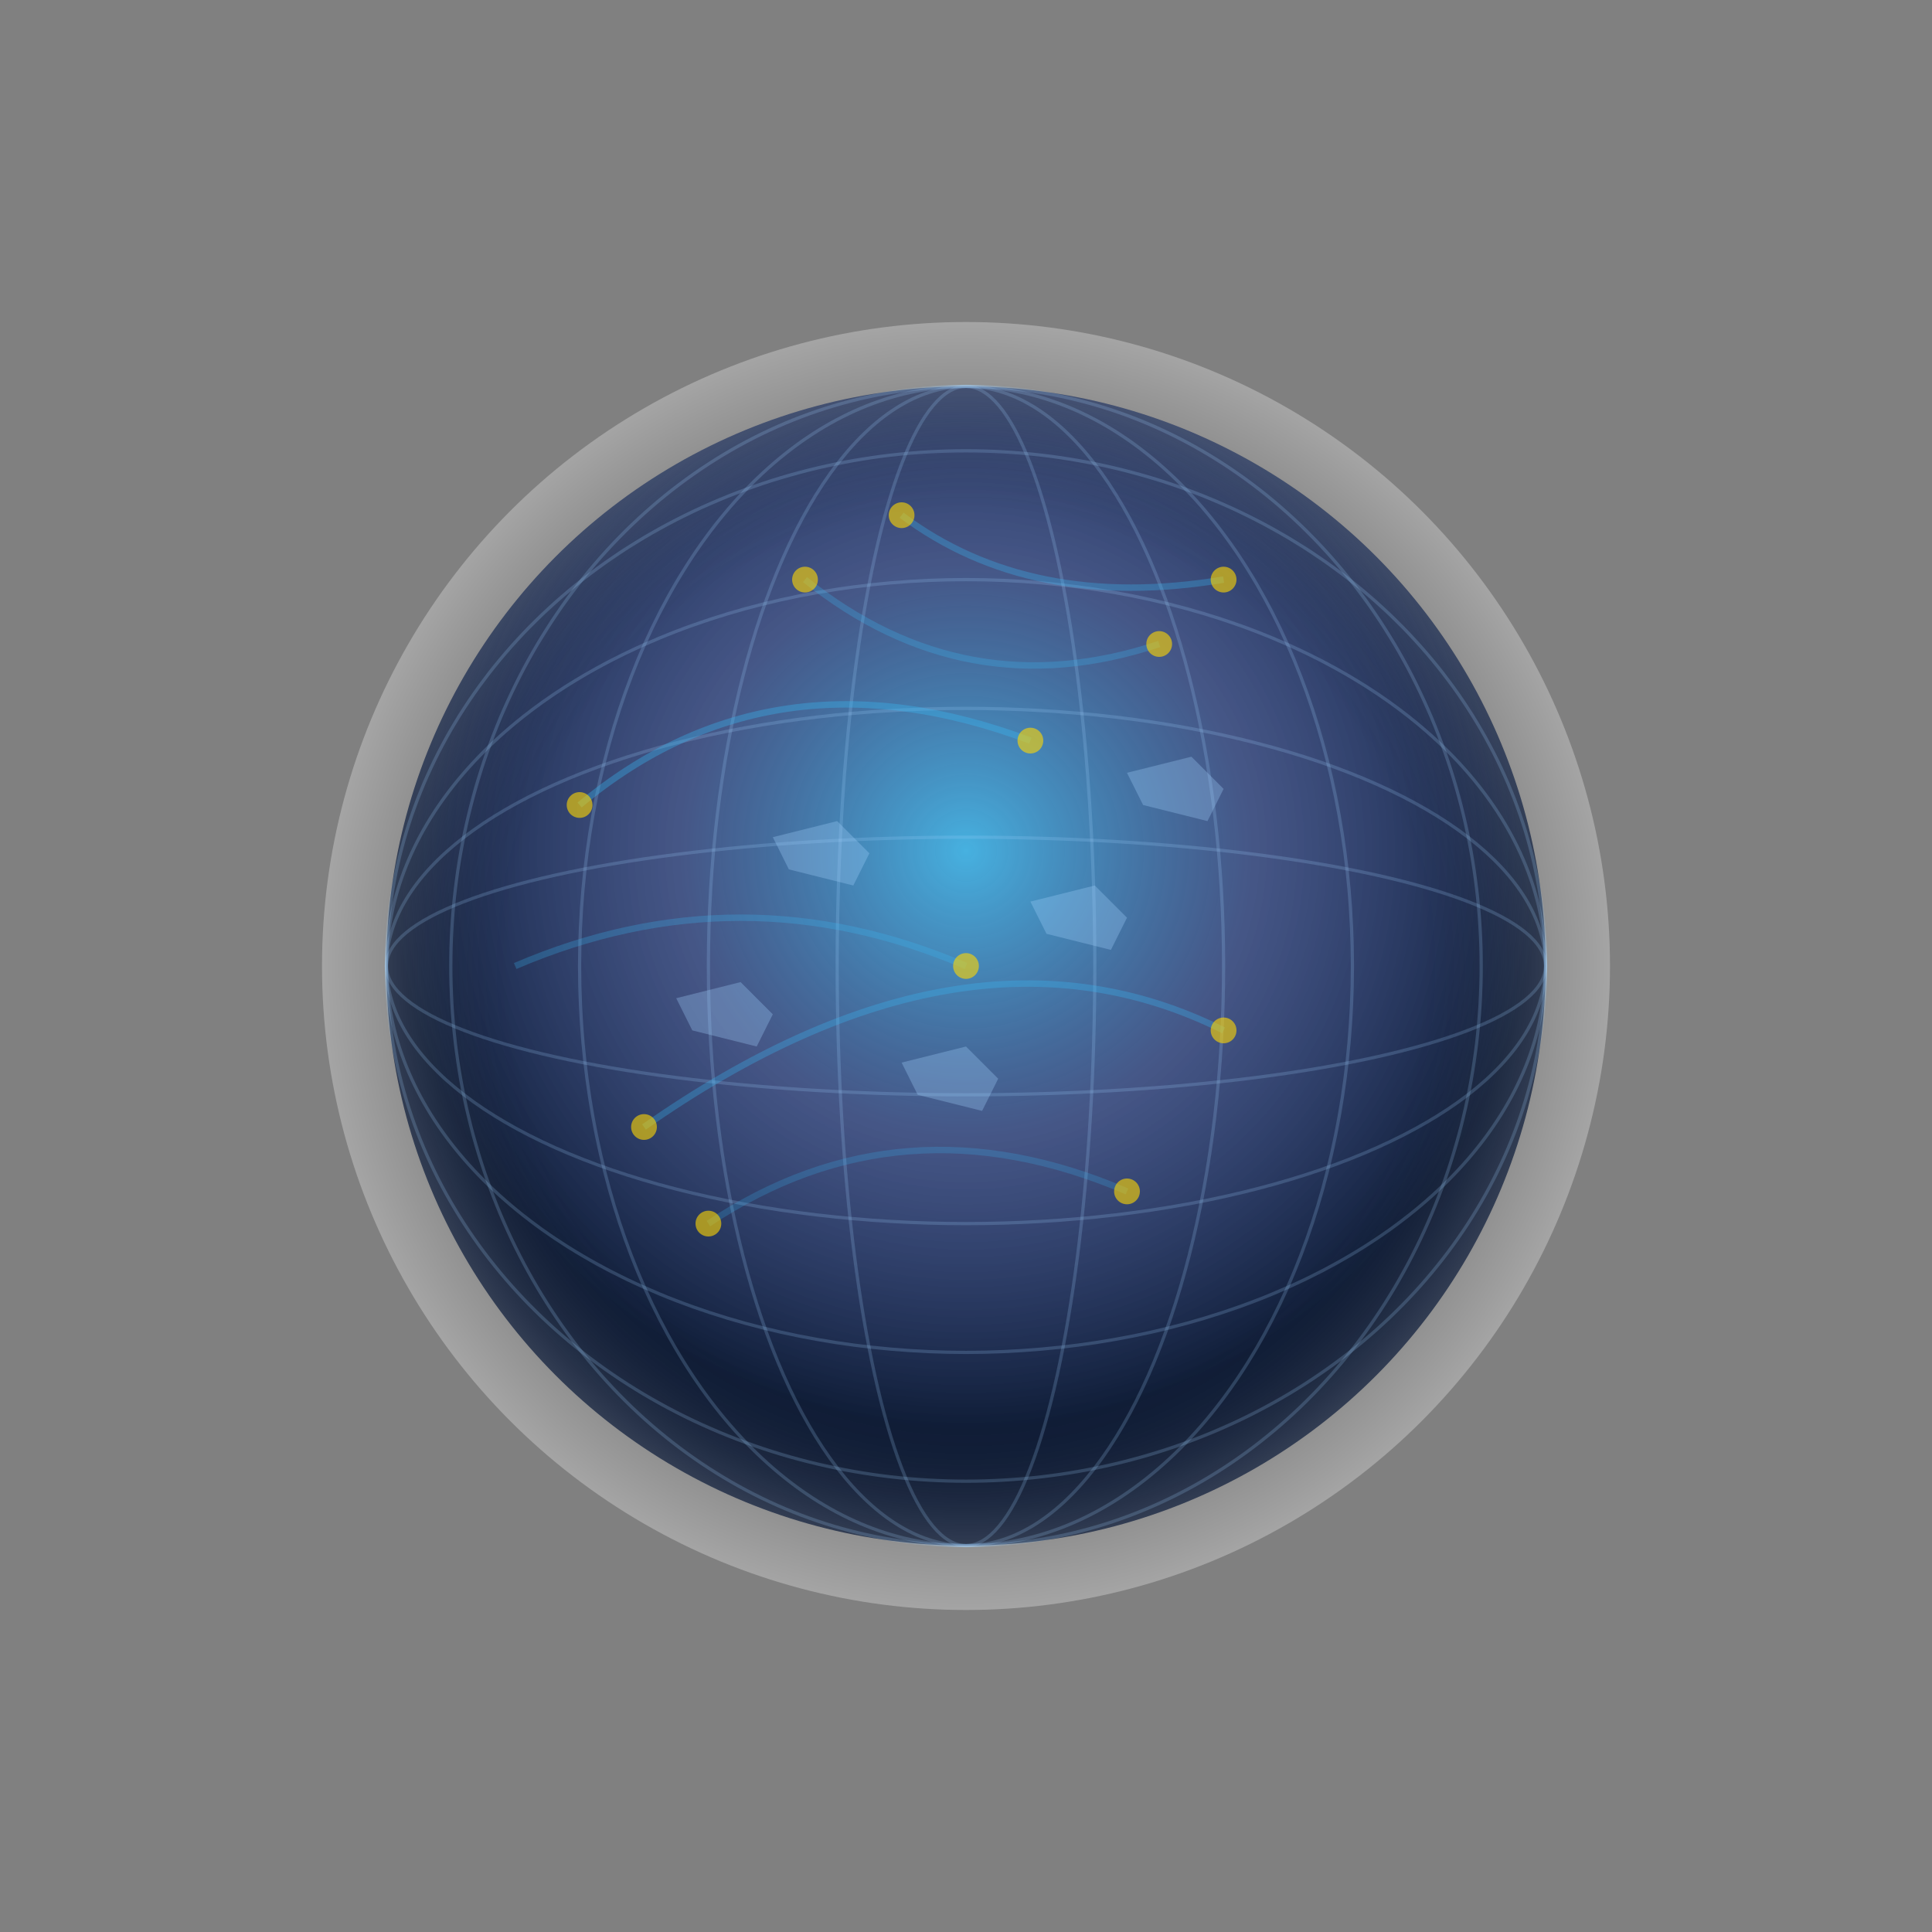
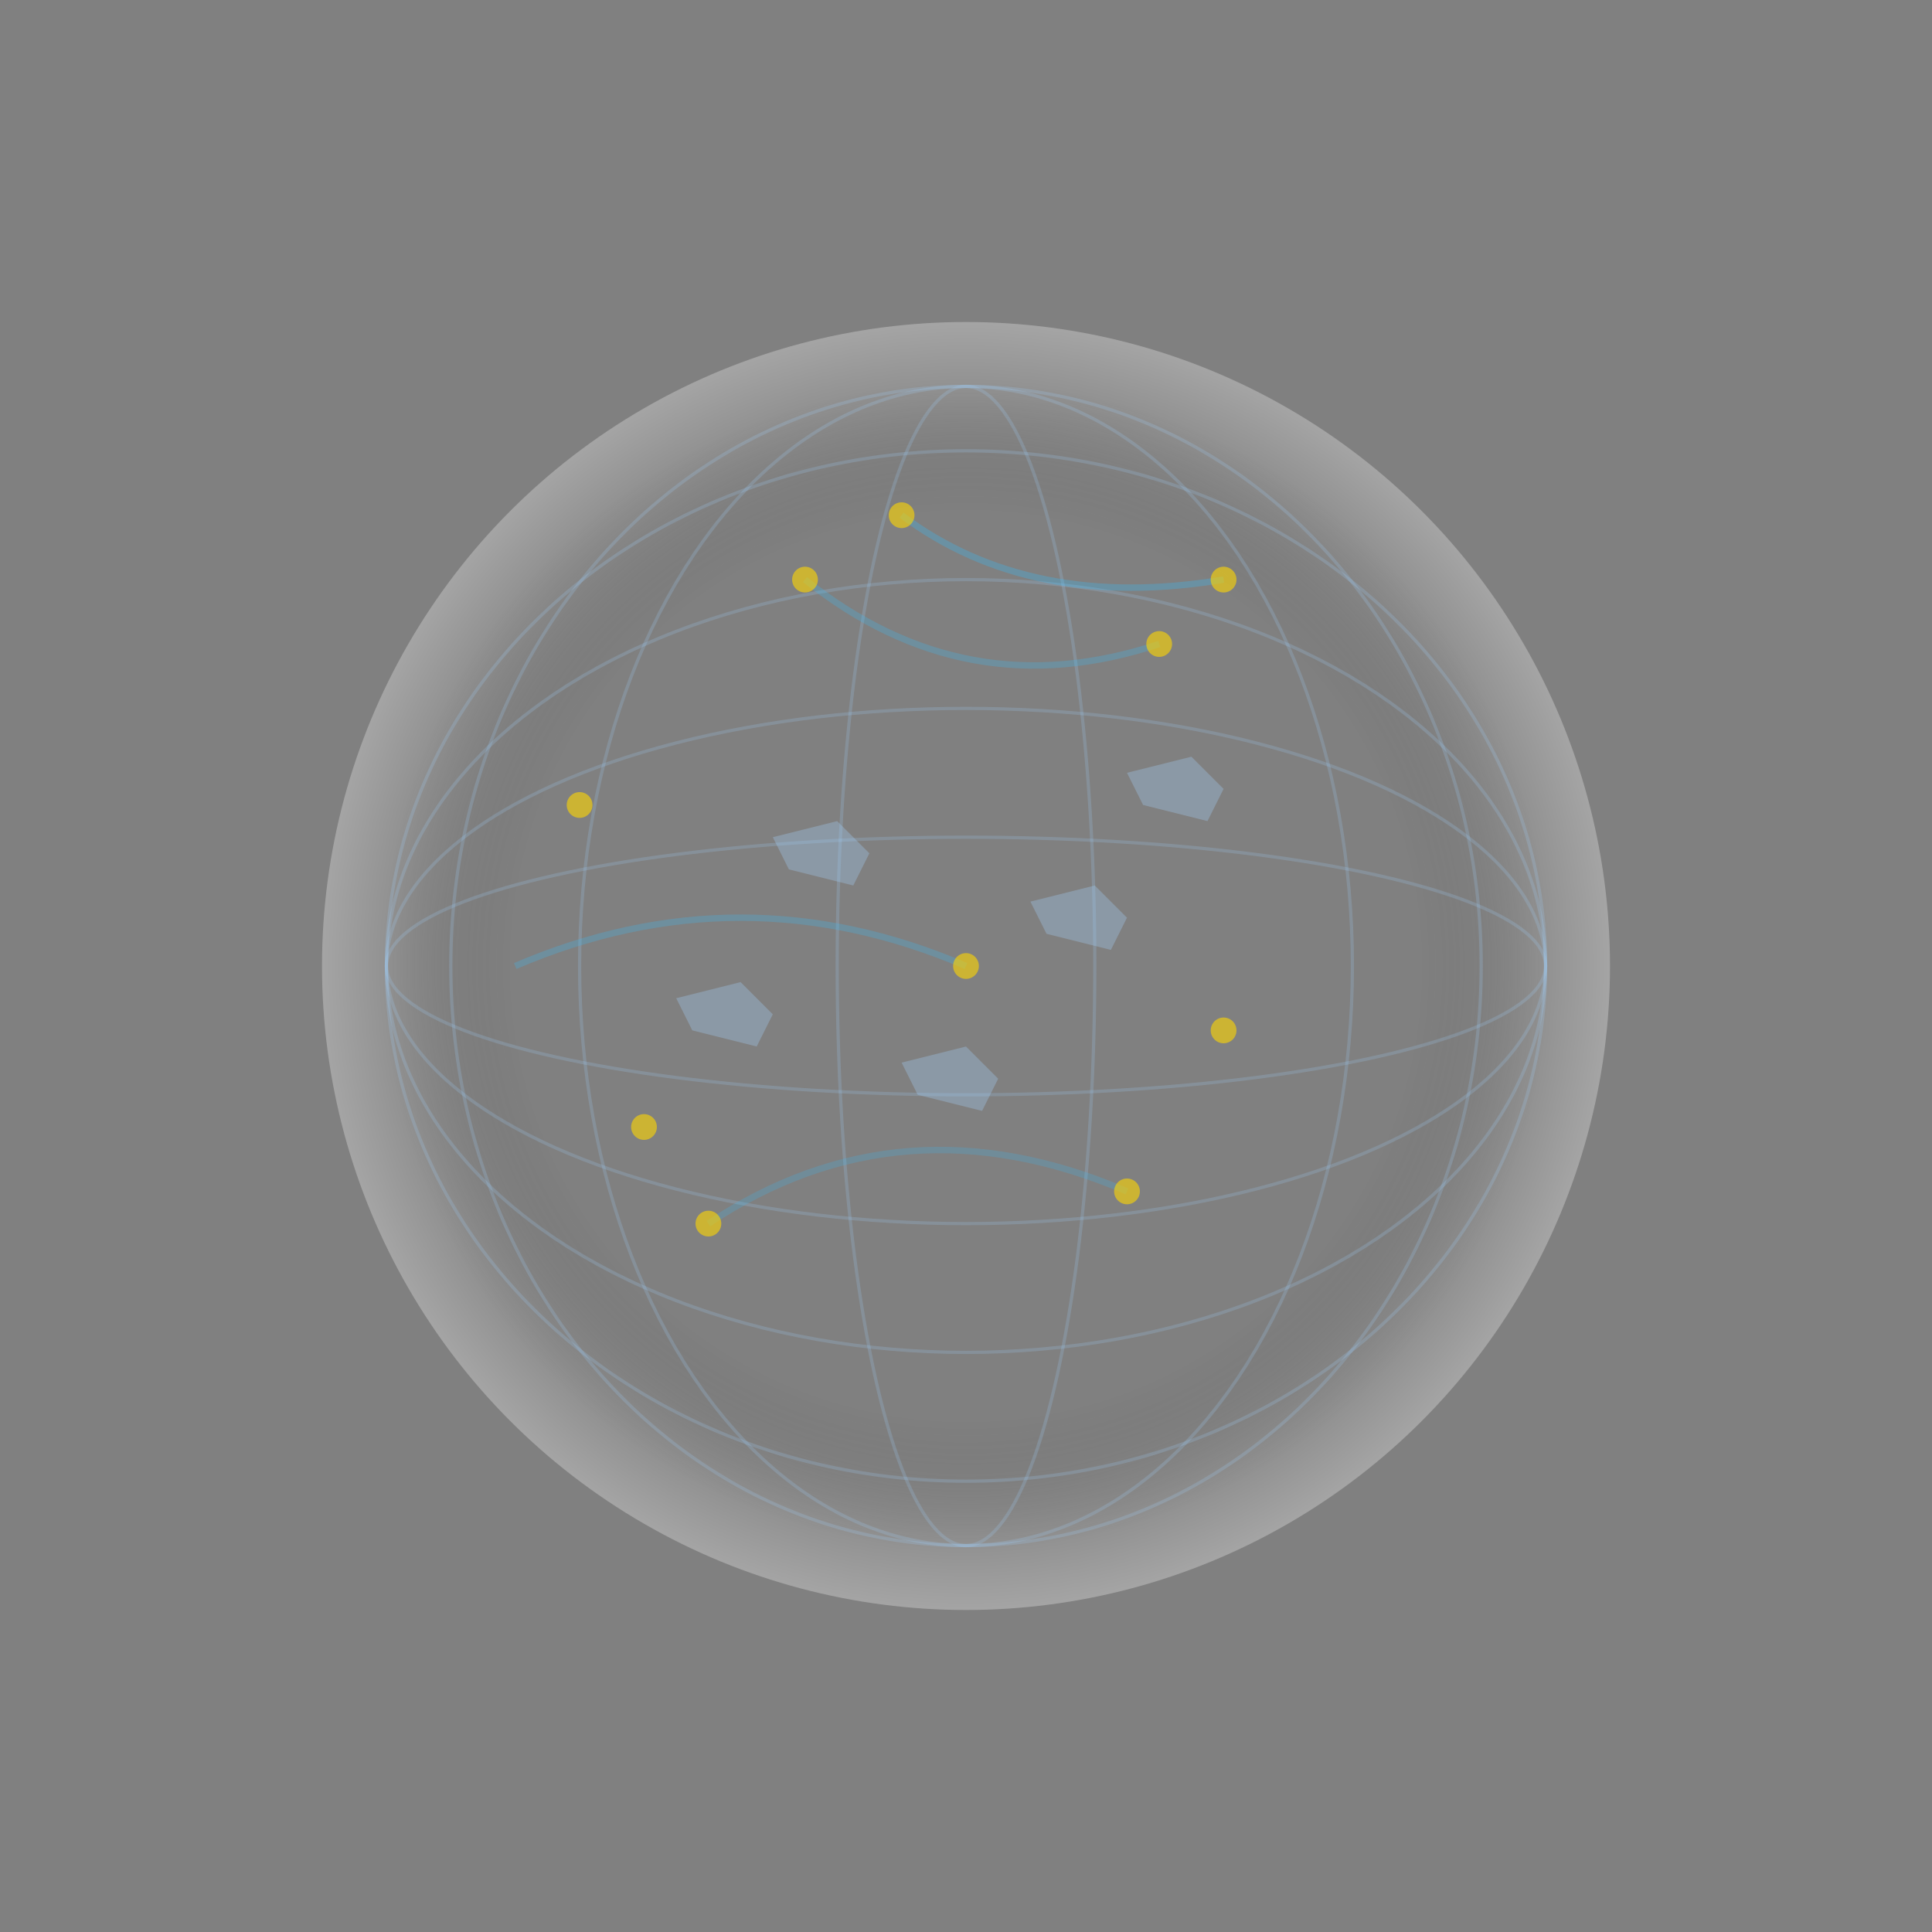
<svg xmlns="http://www.w3.org/2000/svg" width="600" height="600" viewBox="0 0 600 600" fill="none">
  <rect x="0" y="0" width="600" height="600" fill="#808080" stroke="none" />
  <defs>
    <radialGradient id="globeGradient" cx="50%" cy="40%">
      <stop offset="0%" stop-color="#38BDF8" stop-opacity="0.8" />
      <stop offset="50%" stop-color="#1e3a8a" stop-opacity="0.6" />
      <stop offset="100%" stop-color="#03122f" stop-opacity="0.9" />
    </radialGradient>
    <radialGradient id="atmosphereGradient" cx="50%" cy="50%">
      <stop offset="70%" stop-color="transparent" />
      <stop offset="90%" stop-color="#ffffff" stop-opacity="0.15" />
      <stop offset="100%" stop-color="#ffffff" stop-opacity="0.3" />
    </radialGradient>
  </defs>
-   <circle cx="300" cy="300" r="180" fill="url(#globeGradient)" />
  <circle cx="300" cy="300" r="200" fill="url(#atmosphereGradient)" />
  <ellipse cx="300" cy="300" rx="180" ry="40" fill="none" stroke="rgba(164,210,255,0.2)" stroke-width="1" />
  <ellipse cx="300" cy="300" rx="180" ry="80" fill="none" stroke="rgba(164,210,255,0.2)" stroke-width="1" />
  <ellipse cx="300" cy="300" rx="180" ry="120" fill="none" stroke="rgba(164,210,255,0.2)" stroke-width="1" />
  <ellipse cx="300" cy="300" rx="180" ry="160" fill="none" stroke="rgba(164,210,255,0.2)" stroke-width="1" />
  <ellipse cx="300" cy="300" rx="40" ry="180" fill="none" stroke="rgba(164,210,255,0.2)" stroke-width="1" />
-   <ellipse cx="300" cy="300" rx="80" ry="180" fill="none" stroke="rgba(164,210,255,0.2)" stroke-width="1" />
  <ellipse cx="300" cy="300" rx="120" ry="180" fill="none" stroke="rgba(164,210,255,0.2)" stroke-width="1" />
  <ellipse cx="300" cy="300" rx="160" ry="180" fill="none" stroke="rgba(164,210,255,0.2)" stroke-width="1" />
-   <path d="M 180 250 Q 240 200 320 230" fill="none" stroke="rgba(56,189,248,0.42)" stroke-width="2" opacity="0.8" />
-   <path d="M 200 350 Q 300 280 380 320" fill="none" stroke="rgba(56,189,248,0.42)" stroke-width="2" opacity="0.7" />
  <path d="M 250 180 Q 300 220 360 200" fill="none" stroke="rgba(56,189,248,0.42)" stroke-width="2" opacity="0.6" />
  <path d="M 220 380 Q 280 340 350 370" fill="none" stroke="rgba(56,189,248,0.42)" stroke-width="2" opacity="0.5" />
  <path d="M 280 160 Q 320 190 380 180" fill="none" stroke="rgba(56,189,248,0.42)" stroke-width="2" opacity="0.7" />
  <path d="M 160 300 Q 230 270 300 300" fill="none" stroke="rgba(56,189,248,0.42)" stroke-width="2" opacity="0.6" />
  <circle cx="180" cy="250" r="4" fill="rgba(255,215,0,0.6)" />
  <circle cx="200" cy="350" r="4" fill="rgba(255,215,0,0.6)" />
  <circle cx="250" cy="180" r="4" fill="rgba(255,215,0,0.6)" />
  <circle cx="220" cy="380" r="4" fill="rgba(255,215,0,0.6)" />
  <circle cx="280" cy="160" r="4" fill="rgba(255,215,0,0.6)" />
-   <circle cx="320" cy="230" r="4" fill="rgba(255,215,0,0.6)" />
  <circle cx="380" cy="320" r="4" fill="rgba(255,215,0,0.6)" />
  <circle cx="360" cy="200" r="4" fill="rgba(255,215,0,0.6)" />
  <circle cx="350" cy="370" r="4" fill="rgba(255,215,0,0.6)" />
  <circle cx="380" cy="180" r="4" fill="rgba(255,215,0,0.6)" />
  <circle cx="300" cy="300" r="4" fill="rgba(255,215,0,0.6)" />
  <path d="M 240 260 L 260 255 L 270 265 L 265 275 L 245 270 Z" fill="rgba(164,210,255,0.3)" />
  <path d="M 320 280 L 340 275 L 350 285 L 345 295 L 325 290 Z" fill="rgba(164,210,255,0.3)" />
  <path d="M 280 330 L 300 325 L 310 335 L 305 345 L 285 340 Z" fill="rgba(164,210,255,0.3)" />
  <path d="M 210 310 L 230 305 L 240 315 L 235 325 L 215 320 Z" fill="rgba(164,210,255,0.3)" />
  <path d="M 350 240 L 370 235 L 380 245 L 375 255 L 355 250 Z" fill="rgba(164,210,255,0.3)" />
</svg>